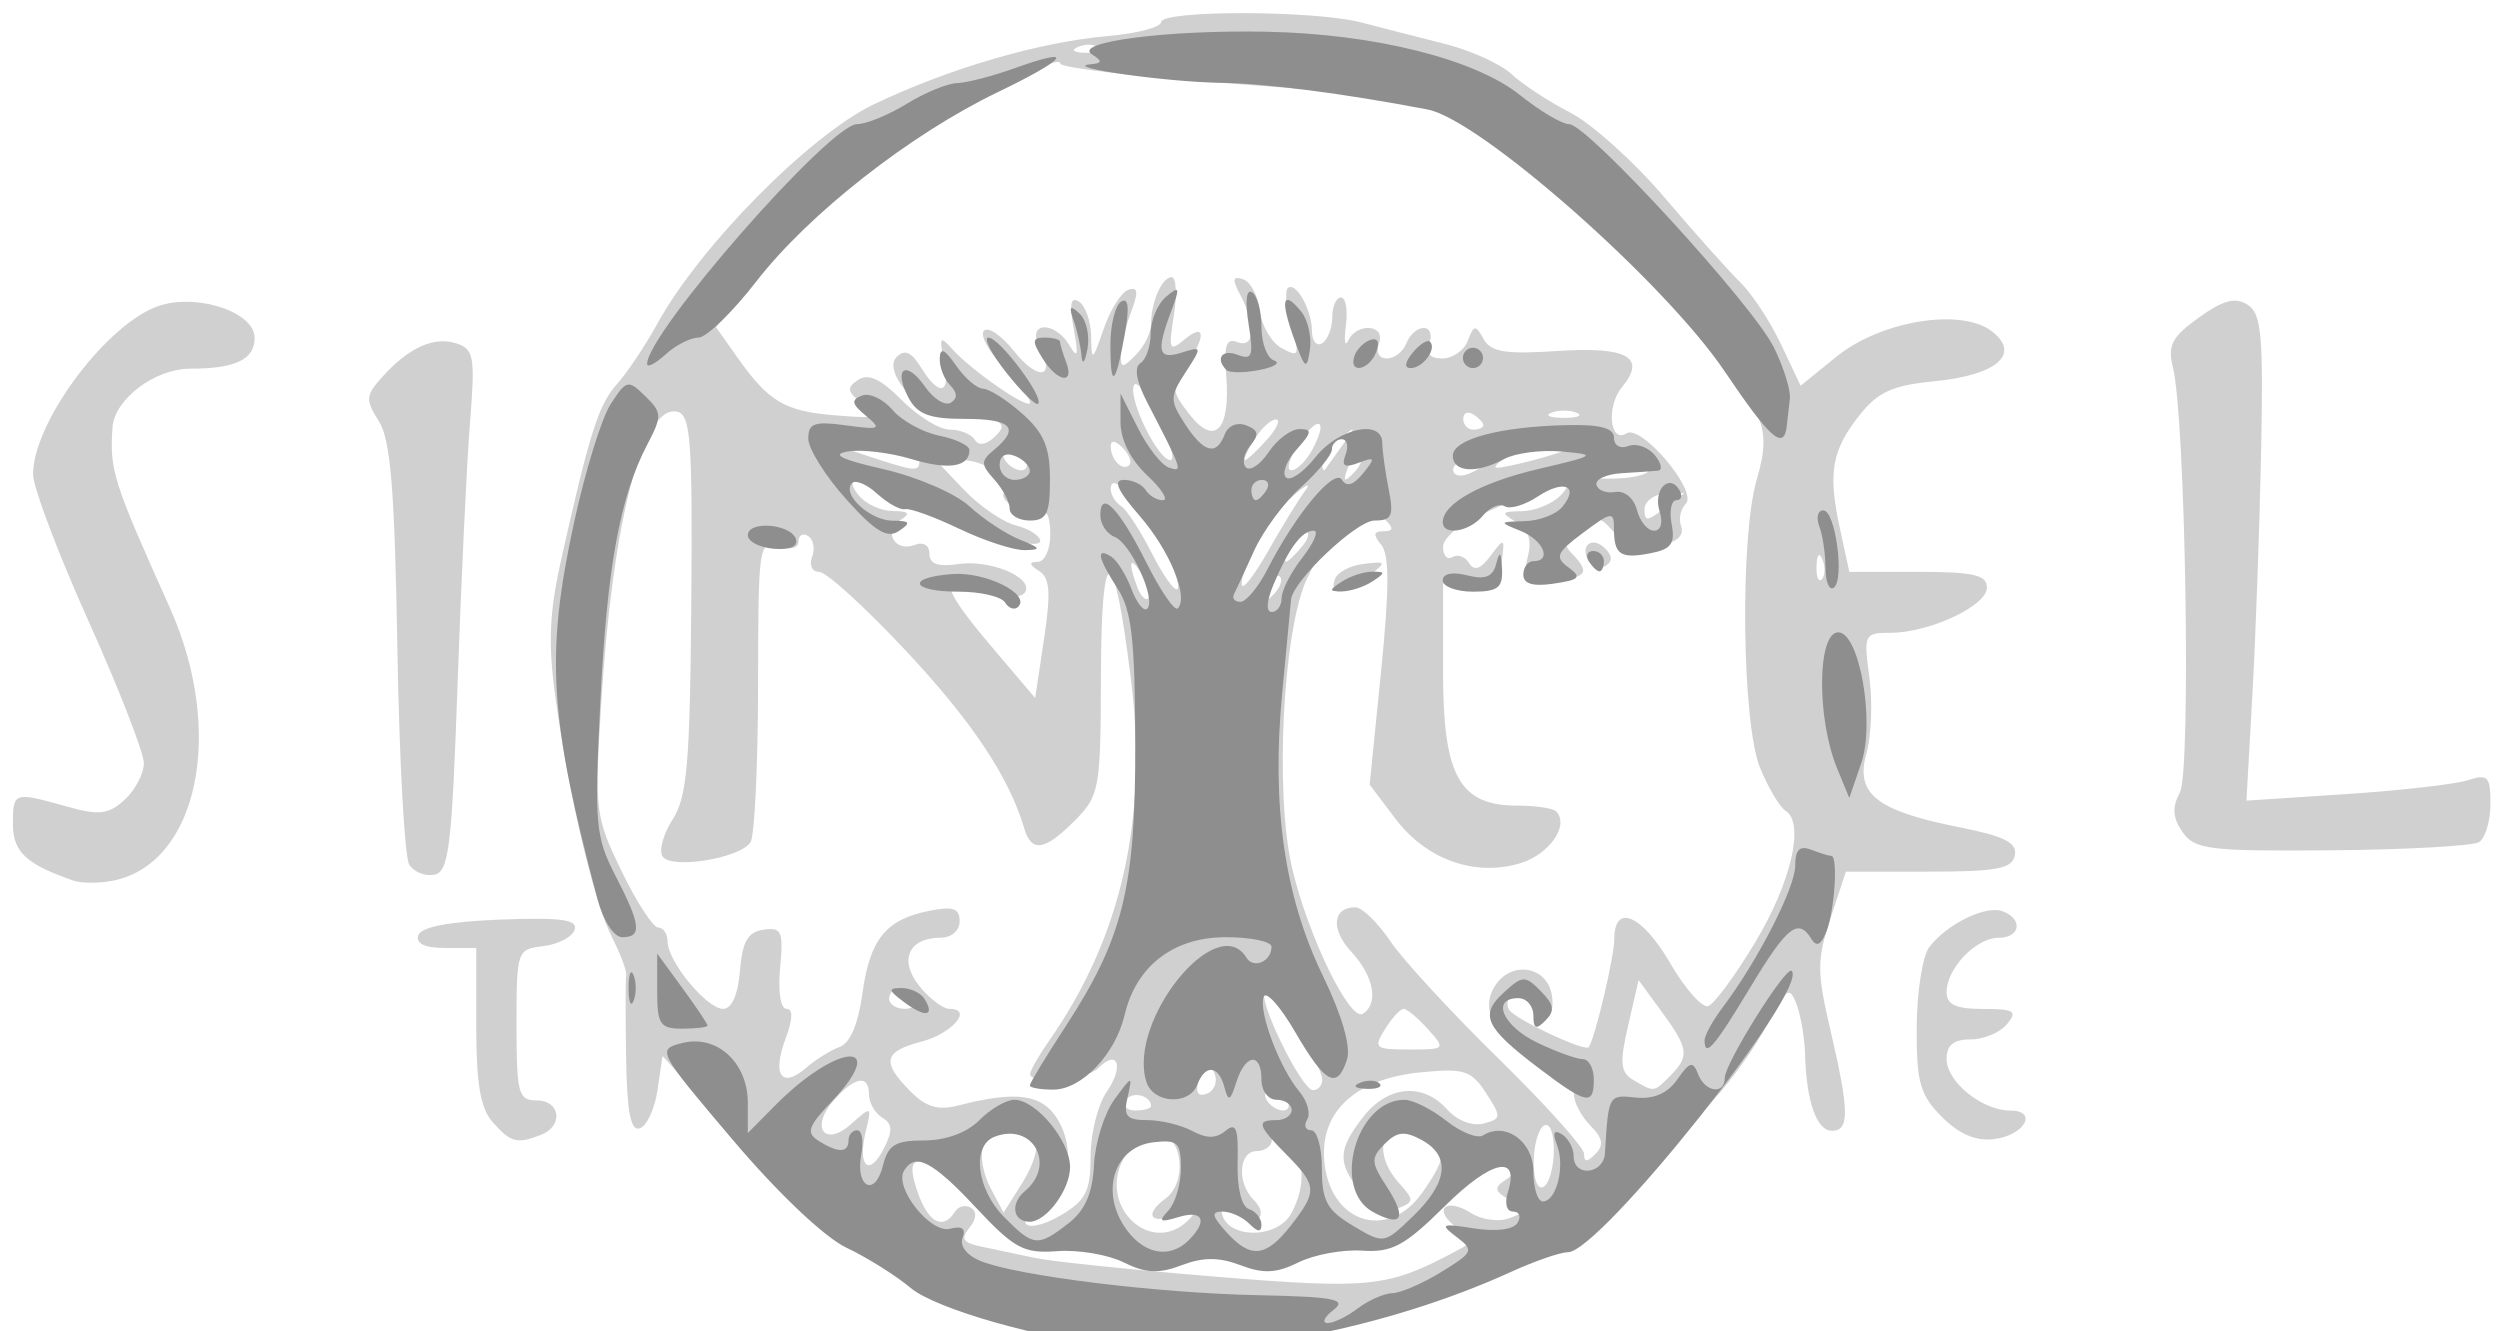
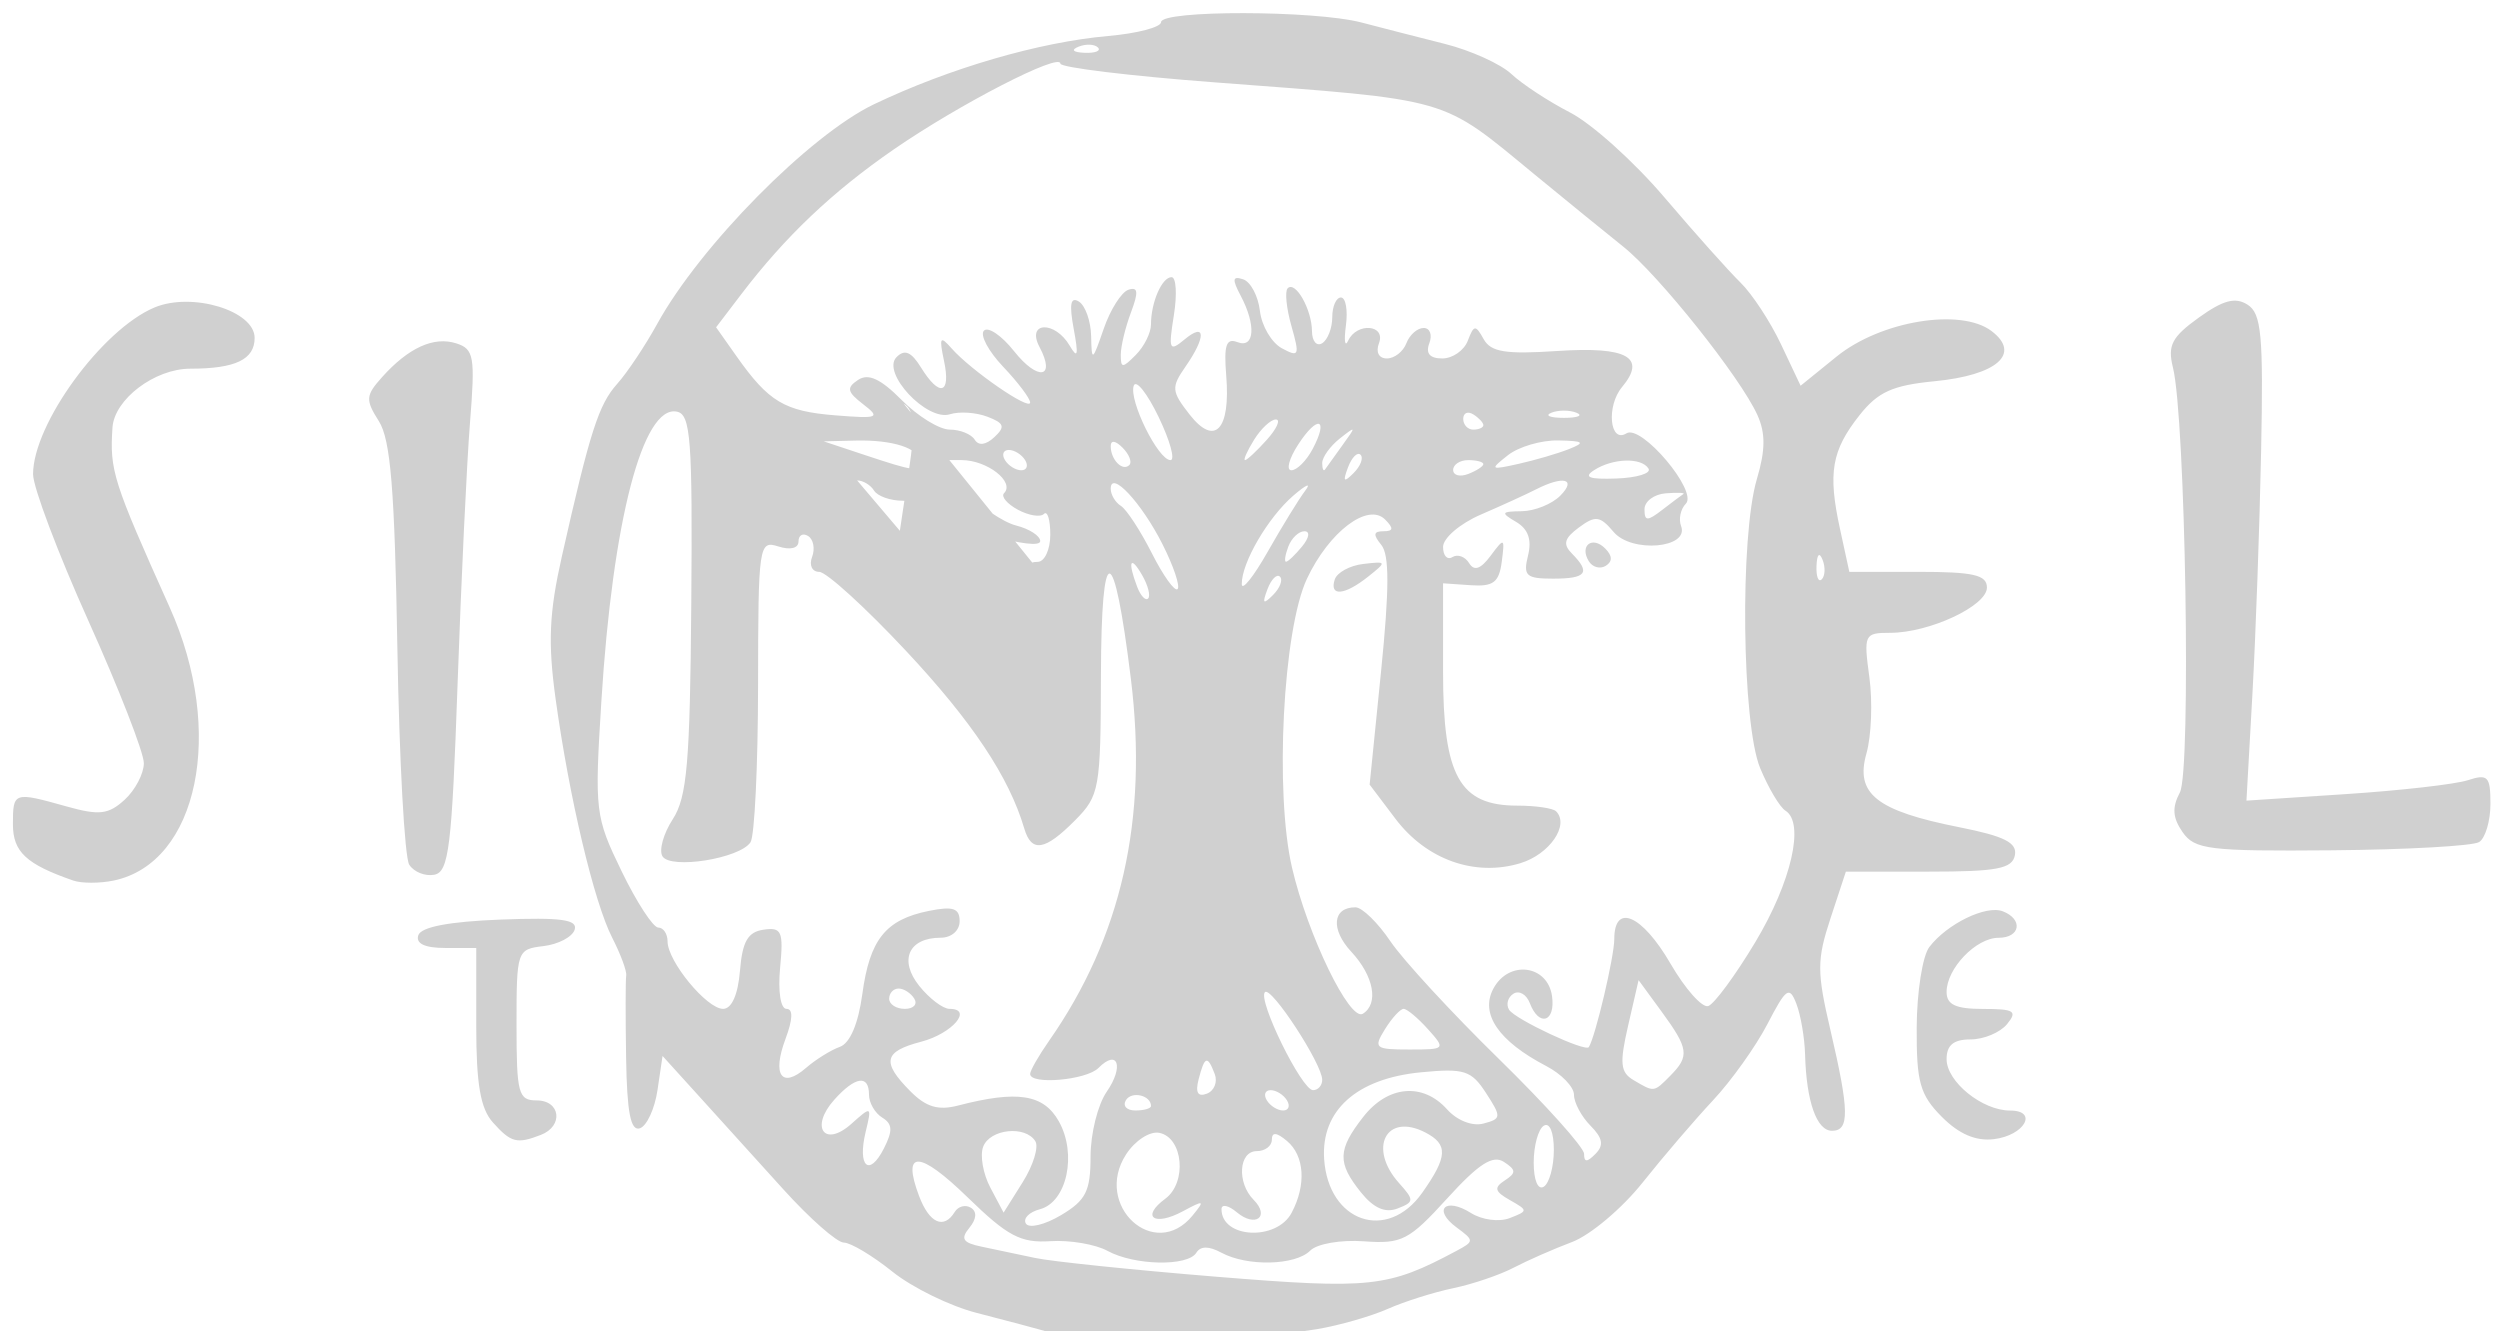
<svg xmlns="http://www.w3.org/2000/svg" height="131" viewBox="0 0 246 131" width="246">
  <g transform="matrix(.991 0 0 1 1.275 1.275)">
-     <path d="m103.5 129.99c-1.65-.476-5.156-1.408-7.79-2.071-2.635-.663-6.409-2.491-8.387-4.064s-4.149-2.859-4.823-2.859c-.674 0-3.381-2.362-6.016-5.25s-6.409-7.019-8.387-9.182l-3.597-3.932-.5 3.352c-.275 1.844-1.062 3.538-1.75 3.765-.917.303-1.282-1.54-1.368-6.92-.065-4.033-.061-7.684.01-8.114.071-.429-.555-2.102-1.39-3.716-1.806-3.493-4.269-13.793-5.621-23.503-.77-5.534-.641-8.465.617-14 2.8-12.319 3.654-14.958 5.5-17.001.994-1.1 2.778-3.749 3.965-5.887 4.262-7.679 15.129-18.59 21.538-21.626 7.473-3.539 16.394-6.116 23.25-6.714 2.888-.252 5.25-.867 5.25-1.366 0-1.196 15.258-1.17 19.884.034 1.989.518 5.722 1.467 8.296 2.11 2.574.643 5.548 1.978 6.609 2.967 1.061.989 3.686 2.694 5.832 3.789 2.147 1.095 6.356 4.849 9.354 8.342s6.395 7.263 7.549 8.378c1.154 1.115 2.97 3.857 4.037 6.094l1.939 4.066 3.575-2.87c4.379-3.516 12.325-4.811 15.388-2.509 2.968 2.231.545 4.34-5.672 4.938-4.16.4-5.617 1.054-7.44 3.34-2.771 3.475-3.152 5.663-1.945 11.164l.932 4.25h6.832c5.506 0 6.832.301 6.832 1.551 0 1.8-5.718 4.449-9.604 4.449-2.576 0-2.647.151-2.068 4.38.33 2.409.199 5.781-.292 7.494-1.138 3.967.982 5.636 9.22 7.256 4.484.882 5.763 1.522 5.52 2.759-.261 1.325-1.778 1.611-8.55 1.611h-8.233l-1.523 4.587c-1.361 4.1-1.362 5.269-.011 11 1.882 7.985 1.913 9.913.158 9.913-1.521 0-2.544-2.869-2.673-7.5-.046-1.65-.435-3.9-.865-5-.694-1.778-1.014-1.556-2.875 2-1.152 2.2-3.581 5.575-5.399 7.5s-4.97 5.574-7.005 8.108c-2.035 2.535-5.186 5.162-7 5.839s-4.424 1.813-5.799 2.526-4.075 1.62-6 2.017c-1.925.397-4.85 1.313-6.5 2.038s-4.8 1.619-7 1.989c-6.59 1.108-22.785 1.405-26 .477zm39.833-8.181c1.776-.941 1.776-1.012.002-2.31-2.394-1.751-1.117-3.008 1.436-1.414 1.094.683 2.799.906 3.847.502 1.837-.707 1.837-.751.013-1.775-1.512-.848-1.607-1.219-.5-1.933 1.148-.74 1.133-1.036-.093-1.824-1.099-.706-2.499.187-5.619 3.586-3.799 4.138-4.51 4.501-8.275 4.229-2.287-.165-4.658.241-5.331.914-1.47 1.47-6.249 1.583-8.817.209-1.252-.67-2.079-.67-2.493 0-.848 1.372-6.152 1.264-8.817-.18-1.201-.651-3.759-1.081-5.684-.956-2.943.191-4.248-.494-8.199-4.303-4.823-4.65-6.566-4.701-4.832-.142 1.02 2.683 2.459 3.32 3.542 1.568.345-.559 1.069-.744 1.608-.411.62.383.562 1.108-.157 1.975-.899 1.083-.647 1.47 1.201 1.85 1.286.264 3.688.767 5.338 1.116s9.75 1.18 18 1.846c15.357 1.239 17.017 1.062 23.833-2.548zm-36.333-9.305c0-2.234.721-5.091 1.602-6.349 1.736-2.479 1.11-4.27-.819-2.341-1.199 1.199-6.783 1.683-6.783.588 0-.328.842-1.79 1.872-3.25 7.2-10.21 9.848-21.811 8.132-35.621-1.702-13.698-2.939-13.835-2.974-.329-.029 11.188-.143 11.817-2.576 14.25-2.991 2.991-4.322 3.201-5.038.795-1.508-5.066-5.185-10.536-11.764-17.5-4.027-4.263-7.894-7.75-8.594-7.75-.708 0-1.023-.651-.709-1.468.31-.807.133-1.734-.393-2.059s-.956-.084-.956.535c0 .671-.808.87-2 .492-1.936-.614-2.001-.176-2.015 13.683-.008 7.875-.346 14.815-.75 15.423-1.066 1.604-7.934 2.689-8.743 1.381-.365-.591.096-2.235 1.025-3.652 1.417-2.163 1.713-5.573 1.836-21.183.129-16.232-.054-18.645-1.433-18.919-3.377-.671-6.373 10.712-7.493 28.472-.684 10.857-.622 11.377 2.007 16.75 1.492 3.05 3.13 5.545 3.639 5.545s.926.614.926 1.365c0 1.951 3.891 6.635 5.512 6.635.858 0 1.483-1.397 1.677-3.75.238-2.88.782-3.817 2.341-4.041 1.805-.258 1.988.158 1.645 3.75-.222 2.328.046 4.041.633 4.041.668 0 .634 1.017-.1 2.962-1.346 3.565-.376 4.922 2.036 2.851.966-.83 2.477-1.762 3.358-2.072 1.013-.357 1.836-2.272 2.239-5.213.735-5.361 2.308-7.307 6.601-8.166 2.407-.481 3.058-.266 3.058 1.013 0 .923-.811 1.625-1.878 1.625-3.191 0-4.181 2.213-2.125 4.75 1.003 1.238 2.351 2.25 2.997 2.25 2.384 0 .266 2.435-2.812 3.233-3.725.965-3.955 1.995-1.084 4.865 1.565 1.565 2.772 1.924 4.75 1.415 5.896-1.518 8.489-1.115 10.003 1.556 1.828 3.226.799 7.948-1.885 8.65-1.069.279-1.692.914-1.386 1.41.307.496 1.877.123 3.489-.829 2.476-1.463 2.931-2.362 2.931-5.793zm10.128 5.829c1.249-1.514 1.163-1.552-.963-.419-2.852 1.52-4.205.564-1.746-1.234 2.187-1.599 1.774-6.032-.605-6.485-.936-.178-2.398.764-3.284 2.117-3.288 5.019 2.824 10.596 6.599 6.02zm9.837-.271c1.47-2.748 1.282-5.616-.465-7.066-1.036-.86-1.5-.898-1.5-.122 0 .617-.675 1.122-1.5 1.122-1.786 0-1.992 3.108-.317 4.783 1.668 1.668.189 2.771-1.659 1.237-.838-.696-1.524-.835-1.524-.309 0 2.882 5.464 3.16 6.965.355zm12.967-1.97c2.525-3.546 2.59-4.757.318-5.925-3.894-2.003-5.744 1.522-2.614 4.98 1.519 1.678 1.508 1.857-.156 2.495-1.222.469-2.378-.037-3.636-1.59-2.36-2.914-2.321-4.181.228-7.421 2.437-3.099 5.917-3.409 8.329-.743.996 1.1 2.506 1.684 3.609 1.395 1.79-.468 1.804-.638.257-3.001-1.465-2.236-2.161-2.455-6.487-2.039-6.369.612-9.91 3.764-9.589 8.535.418 6.206 6.264 8.195 9.74 3.313zm-38.413-5.064c-.981-1.587-4.509-1.222-5.184.536-.331.862-.009 2.674.714 4.026l1.315 2.458 1.896-2.994c1.043-1.647 1.609-3.458 1.258-4.026zm51.481.851c0-1.745-.418-2.741-1-2.382-.55.34-1 1.968-1 3.618 0 1.745.418 2.741 1 2.382.55-.34 1-1.968 1-3.618zm-66.686-3.182c-.723-.44-1.314-1.452-1.314-2.25 0-2.006-1.362-1.813-3.443.487-2.45 2.707-.993 4.755 1.692 2.378 2.014-1.783 2.039-1.769 1.419.786-.831 3.424.343 4.491 1.807 1.643.901-1.753.866-2.419-.161-3.044zm70.322.793c-.9-.9-1.636-2.267-1.636-3.039s-1.239-2.043-2.752-2.826c-4.735-2.449-6.587-5.126-5.26-7.606 1.524-2.848 5.392-2.366 5.832.728.362 2.551-1.292 3.066-2.205.687-.33-.86-1.06-1.279-1.623-.931s-.76 1.058-.439 1.579c.575.931 7.597 4.192 7.921 3.679.658-1.042 2.527-8.903 2.527-10.629 0-3.589 2.762-2.397 5.578 2.409 1.464 2.499 3.152 4.38 3.751 4.181.598-.199 2.703-3.031 4.676-6.293 3.584-5.924 4.928-11.736 2.991-12.933-.564-.349-1.694-2.233-2.511-4.188-1.818-4.351-2.029-22.762-.326-28.446.854-2.849.868-4.509.053-6.296-1.687-3.702-9.771-13.758-13.318-16.567-1.736-1.375-5.689-4.564-8.784-7.086-9.464-7.713-8.011-7.298-31.86-9.089-8.387-.63-15.25-1.458-15.25-1.839 0-1.124-10.011 3.981-16.505 8.417-6.133 4.19-10.81 8.591-15.208 14.313l-2.472 3.216 2.046 2.873c3.175 4.459 4.758 5.395 9.796 5.792 4.278.337 4.514.244 2.76-1.095-1.596-1.218-1.68-1.619-.501-2.394 1.016-.668 2.238-.108 4.327 1.981 1.601 1.601 3.75 2.911 4.775 2.911s2.139.446 2.476.99c.385.623 1.108.531 1.952-.25 1.107-1.024.985-1.374-.698-2.011-1.121-.424-2.79-.533-3.71-.241-2.29.727-6.838-4.088-5.307-5.619.806-.806 1.462-.532 2.427 1.013 1.846 2.957 2.991 2.641 2.292-.632-.502-2.351-.394-2.532.742-1.25 1.922 2.168 7.807 6.19 7.807 5.335 0-.399-1.205-1.983-2.677-3.519s-2.332-3.136-1.91-3.555c.422-.418 1.765.489 2.985 2.015 2.378 2.976 4.187 2.685 2.532-.407-1.338-2.501 1.531-2.614 3.003-.119.789 1.337.882.945.394-1.655-.459-2.448-.314-3.205.517-2.691.636.393 1.181 1.925 1.212 3.405.053 2.543.122 2.502 1.25-.734.656-1.884 1.76-3.61 2.451-3.836.962-.314 1.021.212.25 2.24-.554 1.458-1.008 3.329-1.008 4.157 0 1.339.167 1.34 1.5.006.825-.825 1.5-2.17 1.5-2.99 0-2.177 1.088-4.653 2.044-4.653.457 0 .559 1.688.227 3.75-.549 3.413-.454 3.627 1.063 2.378 2.1-1.73 2.156-.272.102 2.661-1.44 2.056-1.409 2.43.386 4.712 2.513 3.194 4.092 1.537 3.648-3.828-.246-2.98-.002-3.707 1.107-3.281 1.714.658 1.88-1.67.326-4.573-.866-1.618-.813-1.957.25-1.607.741.244 1.49 1.646 1.664 3.116s1.155 3.122 2.179 3.67c1.708.914 1.787.732.951-2.184-.502-1.75-.671-3.423-.375-3.719.768-.768 2.395 2.073 2.413 4.214.008.995.465 1.531 1.015 1.191s1-1.492 1-2.559.388-1.941.861-1.941.697 1.238.495 2.75-.101 2.188.222 1.5c.859-1.825 3.765-1.588 3.06.25-.338.881-.013 1.5.786 1.5.749 0 1.621-.675 1.937-1.5.317-.825 1.088-1.5 1.714-1.5.626 0 .879.675.563 1.5-.385 1.002.042 1.5 1.286 1.5 1.024 0 2.165-.787 2.536-1.75.606-1.572.766-1.587 1.57-.155.717 1.277 2.177 1.51 7.324 1.17 6.932-.458 8.886.622 6.42 3.548-1.583 1.879-1.226 5.584.438 4.556 1.481-.915 7.116 5.703 5.896 6.923-.524.524-.736 1.515-.472 2.202.836 2.18-4.905 2.677-6.696.58-1.356-1.588-1.806-1.646-3.446-.446-1.464 1.071-1.619 1.647-.69 2.576 1.878 1.878 1.435 2.463-1.87 2.463-2.693 0-2.997-.278-2.494-2.28.39-1.554.013-2.606-1.183-3.303-1.56-.909-1.498-1.026.566-1.053 1.277-.017 2.996-.705 3.821-1.53 1.652-1.652.314-1.998-2.406-.622-.955.483-3.424 1.601-5.486 2.484-2.067.885-3.75 2.313-3.75 3.181 0 .866.419 1.316.931 1.0.512-.316 1.256-.05 1.653.592.506.819 1.148.599 2.148-.734 1.353-1.804 1.409-1.773 1.096.599-.269 2.038-.838 2.465-3.079 2.312l-2.749-.188v8.75c0 10.222 1.632 13.127 7.372 13.127 1.812 0 3.545.251 3.852.558 1.353 1.353-.653 4.236-3.554 5.107-4.509 1.353-9.323-.343-12.392-4.365l-2.569-3.368 1.133-11.128c.831-8.16.837-11.484.022-12.466-.832-1.003-.779-1.338.212-1.338.996 0 1.039-.284.174-1.149-1.706-1.706-5.568 1.189-7.766 5.821-2.382 5.02-3.216 21.081-1.476 28.46 1.567 6.647 5.73 15.147 7.027 14.346 1.601-.989 1.09-3.715-1.14-6.09-2.086-2.22-1.88-4.395.414-4.382.655.004 2.212 1.507 3.461 3.341s6.086 7.034 10.75 11.556c4.664 4.522 8.48 8.733 8.48 9.359 0 .849.288.849 1.136.002.848-.848.721-1.551-.5-2.771zm-25.391-53.743c.226-.688 1.501-1.376 2.833-1.529 2.345-.271 2.36-.231.481 1.25-2.35 1.852-3.874 1.98-3.314.279zm25.224-1.8c-.95-1.538.351-2.53 1.635-1.246.718.718.735 1.278.052 1.7-.56.346-1.319.142-1.687-.454zm-43.469 53.609c0-1.056-1.919-1.499-2.49-.575-.345.559.073 1.016.931 1.016.857 0 1.559-.198 1.559-.441zm13.5-.559c-.34-.55-1.068-1-1.618-1s-.722.45-.382 1 1.068 1 1.618 1 .722-.45.382-1zm-7.17-2.583c-.721-1.878-.999-1.79-1.6.508-.344 1.314-.083 1.764.82 1.417.728-.279 1.079-1.146.78-1.925zm10.67.563c0-1.555-5.069-9.245-5.687-8.627-.751.751 3.653 9.647 4.776 9.647.501 0 .911-.459.911-1.02zm34.571-.409c1.919-1.919 1.817-2.656-.864-6.29l-2.293-3.108-1.035 4.46c-.868 3.742-.781 4.609.543 5.383 2.059 1.205 1.991 1.213 3.649-.445zm-24.071-4.571c-.995-1.1-2.082-2-2.414-2s-1.167.9-1.853 2c-1.164 1.863-.999 2 2.414 2 3.6 0 3.632-.035 1.853-2zm-51-3c-.34-.55-1.042-1-1.559-1s-.941.45-.941 1 .702 1 1.559 1 1.281-.45.941-1zm12.38-42.095c-.998-.632-1.034-.878-.13-.889.688-.008 1.25-1.215 1.25-2.682s-.284-2.382-.631-2.035c-.347.347-1.511.161-2.586-.414-1.075-.575-1.694-1.306-1.377-1.623 1.109-1.109-1.673-3.261-4.215-3.261h-2.565l2.797 2.919c1.538 1.605 3.872 3.189 5.187 3.519 1.315.33 2.39 1.02 2.39 1.533 0 1.101-8.813-1.385-10.346-2.917-.58-.58-2.062-1.054-3.295-1.054s-2.519-.45-2.859-1-1.097-1-1.681-1c-.671 0-.604.554.181 1.5.685.825 2.202 1.507 3.372 1.515 1.6.012 1.786.232.749.888-1.752 1.11-.548 3.197 1.41 2.446.87-.334 1.468.021 1.468.87 0 1.012.85 1.309 2.885 1.01 3.184-.467 7.494 1.347 6.607 2.782-.337.545-1.581.525-3.093-.05-5.684-2.161-5.714-1.012-.143 5.495l4.244 4.957.88-5.818c.694-4.586.588-6.003-.5-6.692zm10.242.42c-1.179-2.027-1.464-1.378-.499 1.136.343.894.834 1.414 1.092 1.157s-.009-1.289-.593-2.293zm13.685.149c-.308-.308-.867.247-1.243 1.233-.543 1.425-.428 1.54.56.56.683-.678.991-1.485.683-1.793zm-11.664-3.193c-2.089-4.095-5.143-7.338-5.143-5.462 0 .585.456 1.345 1.014 1.69s1.939 2.44 3.07 4.656 2.28 3.804 2.555 3.529-.399-2.261-1.497-4.414zm14.172-5.276c.633-.827.1-.605-1.184.494-2.521 2.157-5.138 6.606-5.118 8.703.007.715 1.168-.724 2.582-3.196s3.088-5.173 3.721-6zm51.369 6.809c-.319-.798-.556-.561-.604.604-.043 1.054.193 1.645.525 1.312.332-.332.368-1.195.079-1.917zm-51.683-1.312c.718-.865.815-1.5.229-1.5-.558 0-1.274.675-1.591 1.5-.317.825-.42 1.5-.229 1.5s.906-.675 1.591-1.5zm37.863-5.163c.2-.126-.588-.158-1.75-.07-1.162.088-2.113.794-2.113 1.569 0 1.186.277 1.197 1.75.07.963-.737 1.913-1.443 2.113-1.569zm-32.056-3.863c-.308-.308-.867.247-1.243 1.233-.543 1.425-.428 1.54.56.56.683-.678.991-1.485.683-1.793zm12.193.919c0-.216-.675-.393-1.5-.393s-1.5.436-1.5.969.675.71 1.5.393 1.5-.752 1.5-.969zm16.401.446c-.691-1.118-3.538-1.04-5.401.148-1.095.699-.498.921 2.21.824 2.04-.073 3.476-.511 3.191-.972zm-72.401-.732c0-1.271-2.645-2.12-6.332-2.03l-3.168.077 4 1.318c5.074 1.672 5.5 1.721 5.5.635zm10.5-.107c-.34-.55-1.068-1-1.618-1s-.722.45-.382 1 1.068 1 1.618 1 .722-.45.382-1zm9.683-1.217c-.718-.718-1.183-.777-1.183-.15 0 1.335 1.183 2.517 1.85 1.85.284-.284-.016-1.049-.667-1.7zm18.863.131c1.635-3.054.506-3.405-1.433-.446-.912 1.392-1.214 2.531-.671 2.531.543 0 1.49-.939 2.104-2.086zm2.987-.414c1.357-1.85 1.336-1.897-.283-.628-.963.755-1.75 1.842-1.75 2.417s.127.857.283.628c.156-.229.943-1.317 1.75-2.417zm22.467.415c1.663-.655 1.484-.799-1.059-.851-1.682-.035-3.932.619-5 1.452-1.829 1.428-1.768 1.477 1.059.851 1.65-.365 3.9-1.019 5-1.452zm-40.747-3.165c-1.136-2.337-2.247-3.718-2.47-3.068-.497 1.451 2.431 7.318 3.652 7.318.486 0-.046-1.913-1.182-4.25zm10.747 2.25c.995-1.1 1.399-2 .896-2-.503 0-1.476.9-2.163 2s-1.09 2-.896 2 1.168-.9 2.163-2zm21.5-1.441c0-.243-.45-.719-1-1.059s-1-.141-1 .441.45 1.059 1 1.059 1-.198 1-.441zm9.25-1.221c-.688-.277-1.812-.277-2.5 0s-.125.504 1.25.504 1.938-.227 1.25-.504zm-47.521-35.942c-.332-.332-1.195-.368-1.917-.079-.798.319-.561.556.604.604 1.054.043 1.645-.193 1.312-.525zm-60.074 105.78c-1.237-1.367-1.655-3.765-1.655-9.5v-7.671h-3.083c-2.021 0-2.941-.431-2.67-1.25.272-.821 3.077-1.351 8.181-1.544 6.004-.227 7.671-0 7.343 1-.234.712-1.628 1.436-3.098 1.61-2.629.311-2.673.438-2.673 7.75 0 6.767.179 7.434 2 7.434 2.373 0 2.684 2.523.418 3.393-2.387.916-2.962.768-4.763-1.222zm143.86-.561c-2.168-2.168-2.515-3.397-2.487-8.815.018-3.462.58-7.01 1.25-7.882 1.752-2.282 5.638-4.158 7.296-3.522 2.047.786 1.751 2.608-.423 2.608-2.23 0-5.155 3.023-5.155 5.329 0 1.254.904 1.671 3.622 1.671 3.107 0 3.445.214 2.378 1.5-.685.825-2.315 1.5-3.622 1.5-1.688 0-2.378.564-2.378 1.943 0 2.217 3.541 5.057 6.306 5.057 2.831 0 1.424 2.454-1.614 2.815-1.793.213-3.471-.503-5.173-2.205zm-185.52-23.241c-4.681-1.607-6-2.824-6-5.538 0-3.196.066-3.218 5.341-1.753 3.228.896 4.146.791 5.75-.661 1.05-.95 1.909-2.572 1.909-3.604s-2.475-7.328-5.5-13.991-5.5-13.16-5.5-14.438c0-4.93 6.85-14.251 12.059-16.409 3.733-1.546 9.941.324 9.941 2.995 0 2.125-1.908 3.029-6.393 3.029-3.522 0-7.535 3.008-7.722 5.789-.285 4.237.045 5.266 5.686 17.711 5.524 12.187 2.84 25.132-5.571 26.868-1.375.284-3.175.284-4 .001zm33.351-1.563c-.46-.718-.989-10.305-1.177-21.305-.266-15.589-.671-20.515-1.836-22.335-1.351-2.11-1.32-2.527.323-4.343 2.616-2.89 5.131-4.024 7.359-3.317 1.763.56 1.89 1.287 1.365 7.805-.319 3.954-.873 15.508-1.232 25.677-.568 16.097-.867 18.529-2.309 18.805-.911.174-2.033-.27-2.492-.988zm176.08-3.21c-.99-1.414-1.058-2.419-.264-3.903 1.129-2.11.556-36.845-.69-41.809-.547-2.177-.115-3.003 2.566-4.912 2.421-1.724 3.625-2.041 4.841-1.274 1.383.873 1.579 2.968 1.348 14.412-.149 7.365-.537 18.116-.863 23.891l-.593 10.5 9.863-.641c5.425-.353 10.876-.968 12.113-1.367 2.001-.645 2.25-.387 2.25 2.332 0 1.682-.507 3.371-1.126 3.754-.619.383-7.198.747-14.619.809-12.207.102-13.62-.068-14.826-1.792z" fill="#d0d0d0" />
-     <path d="m109.967 131.325c-7.903-.849-18.331-3.786-20.836-5.87-1.465-1.219-4.33-2.998-6.366-3.954-2.187-1.027-6.811-5.373-11.295-10.617-7.486-8.752-7.557-8.888-5.008-9.527 3.427-.86 6.505 1.922 6.505 5.879v2.981l2.729-2.729c6.21-6.21 11.473-6.495 5.538-.301-2.291 2.391-2.493 3.003-1.25 3.789 1.933 1.222 2.982 1.211 2.982-.032 0-.55.388-1 .861-1s.656 1.072.406 2.383c-.617 3.227 1.357 4.249 2.145 1.11.517-2.06 1.23-2.493 4.107-2.493 2.148 0 4.247-.766 5.481-2 1.1-1.1 2.658-2 3.461-2 2.157 0 5.539 4.041 5.539 6.617 0 2.228-2.352 5.383-4.012 5.383-1.671 0-1.953-1.784-.477-3.009 3.148-2.612.786-6.81-3.011-5.353-2.301.883-1.783 5.169.955 7.907 2.912 2.912 3.34 2.953 6.381.614 1.66-1.277 2.394-2.942 2.539-5.758.112-2.179 1.025-5.073 2.029-6.431 1.776-2.403 1.811-2.409 1.304-.22-.432 1.867-.1 2.25 1.952 2.25 1.36 0 3.371.481 4.47 1.069 1.424.762 2.374.757 3.307-.016 1.045-.867 1.286-.242 1.198 3.101-.066 2.524.382 4.351 1.128 4.6.681.227 1.238.915 1.238 1.529 0 .776-.366.75-1.2-.083-.66-.66-1.855-1.2-2.655-1.2-1.155 0-1.082.412.355 2 2.418 2.671 3.945 2.521 6.427-.635 2.64-3.356 2.605-3.924-.427-6.956-2.901-2.901-3.05-3.409-1-3.409.825 0 1.5-.45 1.5-1s-.675-1-1.5-1c-.833 0-1.5-.889-1.5-2 0-2.699-1.594-2.539-2.489.25-.612 1.905-.794 1.982-1.19.5-.573-2.146-1.907-2.27-2.682-.25-.797 2.078-4.381 1.885-5.066-.273-1.897-5.977 7.019-16.933 9.938-12.211.706 1.142 2.49.372 2.49-1.075 0-.518-2.045-.941-4.545-.941-5.189 0-8.9 2.832-10.045 7.664-.916 3.865-4.267 7.336-7.084 7.336-1.279 0-2.326-.186-2.326-.413 0-.227 1.571-2.797 3.49-5.712 5.787-8.788 7.014-13.701 6.98-27.965-.024-10.187-.358-13.091-1.75-15.215-1.965-2.999-2.196-4.108-.658-3.157.584.361 1.496 1.8 2.028 3.198s1.239 2.269 1.573 1.935c.911-.911-1.639-6.447-3.254-7.067-.775-.297-1.408-1.256-1.408-2.131 0-2.586 1.861-.68 4.586 4.698 1.401 2.766 2.797 4.78 3.101 4.476 1.115-1.115-.798-5.702-3.805-9.128-2.2-2.506-2.645-3.518-1.545-3.518.85 0 1.823.45 2.163 1s1.107 1 1.705 1-.104-1.103-1.559-2.452c-1.648-1.527-2.645-3.508-2.644-5.25l.002-2.798 1.748 3.44c.962 1.892 2.345 3.629 3.075 3.859 1.393.439 1.364.354-2.2-6.48-1.06-2.032-1.292-3.408-.643-3.809.558-.345 1.015-1.671 1.015-2.946s.689-2.891 1.532-3.59c1.345-1.117 1.406-.941.5 1.443-1.507 3.963-1.29 4.8 1.053 4.057 2.028-.644 2.038-.591.385 1.933-1.579 2.41-1.583 2.772-.062 5.094 1.863 2.844 3.122 3.168 3.947 1.017.329-.857 1.23-1.23 2.132-.883 1.221.469 1.308.908.395 2.007-.642.774-.83 1.734-.416 2.133s1.433-.287 2.264-1.524c.832-1.238 2.203-2.25 3.046-2.25 1.284 0 1.238.327-.283 2.006-.999 1.103-1.478 2.341-1.065 2.75s1.739-.494 2.948-2.006c2.289-2.864 6.623-3.764 6.623-1.375 0 .756.281 2.781.625 4.5.535 2.675.334 3.125-1.396 3.125-1.797 0-8.13 5.946-8.291 7.785-.035.393-.431 4.54-.881 9.215-1.066 11.071.225 19.983 4.021 27.756 1.911 3.913 2.818 7.003 2.422 8.25-.967 3.047-2.16 2.428-5.15-2.674-1.505-2.568-2.919-4.12-3.142-3.449-.499 1.497 1.61 7.013 3.557 9.305.788.928 1.138 2.165.776 2.75-.361.585-.18 1.063.402 1.063s1.059 1.703 1.059 3.784c0 3.167.503 4.081 3.084 5.606 3.083 1.821 3.085 1.821 6-.971 3.446-3.301 3.725-5.916.799-7.482-1.676-.897-2.437-.813-3.654.405-1.383 1.383-1.364 1.803.197 4.184 2.05 3.129 1.551 4.066-1.34 2.519-4.168-2.231-1.688-11.046 3.108-11.046.845 0 2.718.929 4.162 2.065 1.444 1.136 3.084 1.782 3.644 1.435 2.232-1.38 5.001.595 5.001 3.567 0 1.613.42 2.933.933 2.933 1.35 0 2.229-3.416 1.42-5.523-.477-1.242-.328-1.579.477-1.082.643.398 1.17 1.371 1.17 2.164 0 2.077 2.979 1.781 3.106-.309.35-5.765.345-5.755 3.069-5.474 1.789.185 3.155-.41 4.126-1.795 1.218-1.739 1.546-1.823 2.044-.526.691 1.802 2.656 2.085 2.656.383 0-1.409 6.098-11.073 6.643-10.528 1.775 1.775-19.025 27.69-22.225 27.69-.751 0-3.29.87-5.642 1.933-12.347 5.58-28.059 8.598-38.777 7.447zm23.559-3.848c1.068-.807 2.616-1.484 3.441-1.504s3.014-.959 4.865-2.087c3.186-1.942 3.266-2.126 1.5-3.451-1.684-1.263-1.514-1.344 1.758-.834 2.171.338 3.898.12 4.309-.546.377-.611.179-1.11-.44-1.11-.655 0-.872-.802-.518-1.916 1.202-3.786-1.635-3.163-6.261 1.374-3.993 3.917-5.247 4.586-8.213 4.387-1.925-.129-4.769.389-6.321 1.153-2.182 1.073-3.484 1.137-5.75.282-2.14-.808-3.719-.808-5.859 0-2.266.855-3.568.792-5.75-.282-1.551-.763-4.515-1.26-6.587-1.105-3.338.251-4.259-.238-8.1-4.305-4.339-4.594-5.993-5.434-7.117-3.616-1.024 1.658 2.627 6.224 4.571 5.715 1.185-.31 1.591-.015 1.238.903-.308.804.441 1.744 1.825 2.289 3.715 1.464 17.51 3.143 27.505 3.348 7.602.156 8.876.402 7.5 1.449-.912.693-1.181 1.275-.599 1.292s1.932-.629 3-1.436zm-16.759-6.732c1.905-1.905 1.398-2.995-1.05-2.255-1.836.555-2.02.438-1-.633.688-.722 1.25-2.602 1.25-4.179 0-2.533-.318-2.83-2.732-2.55-3.778.438-5.265 4.646-2.911 8.239 1.806 2.757 4.49 3.33 6.443 1.377zm9.2-63.165c0-.751.933-2.551 2.073-4 1.14-1.449 1.645-2.635 1.122-2.635-1.181 0-2.454 1.681-3.978 5.25-.709 1.66-.786 2.75-.195 2.75.538 0 .979-.614.979-1.365zm-1.377-2.885c2.774-5.386 6.628-9.962 7.374-8.755.454.735 1.149.524 2.091-.635 1.259-1.547 1.21-1.659-.45-1.036-1.403.526-1.718.326-1.281-.813.319-.831.144-1.511-.389-1.511-.533 0-.969.447-.969.992s-1.375 2.217-3.055 3.714c-1.68 1.497-3.781 4.313-4.668 6.258-.887 1.945-1.789 3.873-2.004 4.286-.215.412.074.75.642.75.568 0 1.787-1.462 2.707-3.25zm-.123-7.75c.34-.55.141-1-.441-1s-1.059.45-1.059 1 .198 1 .441 1 .719-.45 1.059-1zm27 56.859c-5.295-3.977-5.87-5.214-3.444-7.409 1.877-1.699 2.115-1.708 3.683-.14 1.309 1.309 1.412 1.94.469 2.883-.943.943-1.207.835-1.207-.493 0-.935-.675-1.7-1.5-1.7-2.741 0-1.55 2.748 1.901 4.386 1.871.888 3.896 1.614 4.5 1.614s1.099.9 1.099 2c0 2.608-.702 2.463-5.5-1.141zm-17.688 1.458c.722-.289 1.584-.253 1.917.079.332.332-.258.569-1.312.525-1.165-.048-1.402-.285-.604-.604zm34.188-4.182c0-.476.815-1.938 1.812-3.25 3.484-4.586 7.188-11.759 7.188-13.92 0-1.576.438-2.011 1.582-1.572.87.334 1.77.607 2 .607.683 0 .339 5.344-.48 7.434-.521 1.329-.986 1.564-1.489.75-1.318-2.133-2.419-1.265-6.114 4.816-3.542 5.831-4.5 6.924-4.5 5.135zm-104-4.829v-3.694l2.5 3.389c1.375 1.864 2.5 3.526 2.5 3.694 0 .168-1.125.306-2.5.306-2.216 0-2.5-.42-2.5-3.694zm24.557 1.113c-1.622-1.186-1.672-1.418-.307-1.418.898 0 1.929.48 2.291 1.067 1.06 1.715.111 1.883-1.984.352zm-27.399-1.418c0-1.375.227-1.938.504-1.25.277.688.277 1.812 0 2.5s-.504.125-.504-1.25zm-3.085-8.75c-4.786-17.817-5.178-23.998-2.343-36.982 1.109-5.077 2.754-10.359 3.657-11.736 1.562-2.383 1.728-2.42 3.433-.768 1.662 1.611 1.677 1.953.208 4.736-2.737 5.184-4.016 12.143-4.678 25.447-.593 11.928-.482 13.187 1.505 16.998 2.527 4.848 2.663 6.055.686 6.055-.841 0-1.887-1.589-2.467-3.75zm123.08-12.884c-2.041-4.927-1.964-13.366.121-13.366 2.104 0 3.672 8.857 2.28 12.877l-1.185 3.424zm-82.61-16.299c-.363-.587-2.433-1.067-4.6-1.067-4.779 0-5.274-1.405-.611-1.736 3.297-.234 7.765 1.974 6.518 3.221-.357.357-.945.168-1.307-.418zm33.459-2.067c.825-.533 2.175-.969 3-.969 1.333 0 1.333.108 0 .969-.825.533-2.175.969-3 .969-1.333 0-1.333-.108 0-.969zm10-.108c0-.674.951-.87 2.427-.499 1.797.451 2.545.155 2.884-1.142.344-1.318.486-1.195.573.499.096 1.859-.405 2.25-2.884 2.25-1.65 0-3-.499-3-1.108zm8-.565c0-.73.45-1.327 1-1.327 1.875 0 1.007-2.062-1.25-2.969-2.199-.884-2.19-.906.378-.968 1.445-.035 3.129-.667 3.741-1.405 1.725-2.079.169-2.729-2.439-1.02-1.288.844-2.76 1.275-3.272.959s-1.487.095-2.166.914c-1.329 1.602-3.991 2.031-3.991.644 0-1.819 3.77-3.893 9.5-5.227 5.745-1.338 5.843-1.411 2.292-1.72-2.039-.178-4.597.153-5.684.735-2.743 1.468-5.108 1.321-5.108-.317 0-1.623 4.619-2.861 11.25-3.015 3.387-.079 4.75.279 4.75 1.247 0 .764.623 1.118 1.427.809.785-.301 1.965.101 2.622.893.658.792.803 1.482.323 1.532-.48.051-2.105.163-3.611.25-1.506.087-2.631.601-2.5 1.142.131.541.968.86 1.861.709.937-.159 1.848.588 2.156 1.766.294 1.123 1.056 2.041 1.695 2.041.689 0 .914-.779.553-1.916-.657-2.07.932-3.77 1.963-2.1.345.559.214 1.016-.292 1.016s-.717 1.065-.468 2.366c.365 1.909-.043 2.461-2.115 2.857-2.978.569-3.615.144-3.615-2.42 0-1.732-.215-1.704-3.051.393-2.668 1.973-2.853 2.401-1.47 3.412 1.344.983 1.127 1.223-1.449 1.601-2.074.304-3.03.026-3.03-.882zm30-.686c0-1.363-.273-3.189-.607-4.059-.334-.87-.158-1.582.391-1.582 1.22 0 2.149 6.923 1.023 7.62-.443.274-.806-.616-.806-1.979zm-23.5-.641c-.34-.55-.141-1 .441-1s1.059.45 1.059 1-.198 1-.441 1-.719-.45-1.059-1zm-83.5-2.551c0-1.467 4.272-1.132 4.775.375.24.72-.599 1.085-2.193.953-1.42-.118-2.582-.715-2.582-1.329zm21-.631c-2.475-1.176-4.894-2.047-5.375-1.936-.481.111-1.722-.564-2.756-1.5s-2.167-1.416-2.517-1.066c-1.073 1.073 1.765 3.684 4.021 3.7 1.753.013 1.863.191.628 1.014-1.157.771-2.357.052-5.25-3.144-2.062-2.279-3.75-4.957-3.75-5.951 0-1.513.612-1.726 3.75-1.301 3.396.46 3.582.37 1.971-.945-1.416-1.156-1.497-1.56-.397-1.983.76-.292 2.13.343 3.043 1.409.914 1.067 3.005 2.209 4.647 2.537 1.642.328 2.986.964 2.986 1.413 0 1.675-2.072 1.993-5.773.884-2.098-.629-4.92-.965-6.271-.749-1.754.282-.741.783 3.544 1.754 3.3.748 7.125 2.388 8.5 3.645s3.625 2.732 5 3.279c2.11.839 2.188 1.0.5 1.035-1.1.023-4.025-.921-6.5-2.097zm5-1.989c0-.644-.686-1.93-1.525-2.857-1.367-1.51-1.367-1.817 0-2.951 2.578-2.139 1.72-3.021-2.94-3.021-3.502 0-4.705-.45-5.581-2.086-1.555-2.906-.246-3.776 1.637-1.087.85 1.214 2.004 1.923 2.564 1.577.682-.421.659-.989-.068-1.717-.598-.598-1.063-1.785-1.035-2.637.038-1.126.482-.935 1.622.7.863 1.238 2.077 2.264 2.697 2.282s2.365 1.121 3.878 2.452c2.148 1.891 2.75 3.306 2.75 6.468 0 3.381-.329 4.048-2 4.048-1.1 0-2-.527-2-1.171zm2-3.722c0-.491-.675-1.152-1.5-1.469-.914-.351-1.5-.002-1.5.893 0 .808.675 1.469 1.5 1.469s1.5-.402 1.5-.893zm69-9.776c-5.957-8.766-24.304-24.797-29.5-25.777-8.489-1.602-16.049-2.566-20.615-2.628-5.331-.073-15.775-1.545-12.885-1.816 1.213-.114 1.244-.303.161-.989-1.905-1.207 7.533-2.416 17.339-2.22 10.732.214 20.707 2.688 25.185 6.246 1.975 1.569 4.166 2.853 4.87 2.853 1.811 0 18.262 17.791 20.343 22 .952 1.925 1.658 4.175 1.569 5s-.23 2.062-.314 2.75c-.291 2.387-1.677 1.166-6.152-5.419zm-71.33.122c-1.516-1.899-2.317-3.454-1.781-3.454 1.09 0 5.553 5.891 4.933 6.511-.218.218-1.636-1.158-3.152-3.058zm3.562-1.454c-1.042-1.668-.999-2 .259-2 .83 0 1.508.188 1.508.418 0 .23.273 1.13.607 2 .869 2.265-.893 1.955-2.375-.418zm6.768-1.274c0-1.984.479-3.904 1.064-4.265.724-.448.842.571.367 3.191-.924 5.107-1.431 5.487-1.431 1.074zm11.524 2.465c-1.146-1.146-.428-2.091 1.135-1.491 1.418.544 1.571.103 1.059-3.054-.357-2.202-.22-3.456.342-3.109.517.32.941 1.867.941 3.439s.562 3.046 1.25 3.276c.688.23.023.653-1.476.94s-2.962.287-3.25-.001zm-57.524-.601c0-3.057 18.141-23.587 20.847-23.593.909-.002 3.126-.902 4.927-2 1.801-1.098 4.051-2.016 5-2.04.949-.024 3.509-.679 5.688-1.455 6.196-2.207 5.332-.982-1.663 2.356-8.699 4.152-18.774 11.981-23.956 18.616-2.374 3.04-4.962 5.527-5.751 5.527s-2.257.745-3.263 1.655c-1.006.91-1.829 1.331-1.829.934zm43.136-.757c-.075-.918-.427-2.493-.783-3.5-.5-1.414-.366-1.573.585-.697.678.624 1.03 2.199.783 3.5-.247 1.301-.51 1.615-.585.697zm21.091-1.744c-1.388-3.83-1.115-4.862.707-2.667.671.808 1.064 2.506.875 3.774-.306 2.047-.483 1.924-1.581-1.107zm6.002 1.725c.218-.653.931-1.366 1.584-1.584.731-.244.954.214.581 1.188-.698 1.818-2.764 2.196-2.164.396zm5.791-.337c.696-.838 1.471-1.318 1.723-1.067.693.694-.716 2.591-1.924 2.591-.663 0-.587-.574.202-1.524zm4.98.524c0-.55.45-1 1-1s1 .45 1 1-.45 1-1 1-1-.45-1-1z" fill="#8e8e8e" />
+     <path d="m103.5 129.99c-1.65-.476-5.156-1.408-7.79-2.071-2.635-.663-6.409-2.491-8.387-4.064s-4.149-2.859-4.823-2.859c-.674 0-3.381-2.362-6.016-5.25s-6.409-7.019-8.387-9.182l-3.597-3.932-.5 3.352c-.275 1.844-1.062 3.538-1.75 3.765-.917.303-1.282-1.54-1.368-6.92-.065-4.033-.061-7.684.01-8.114.071-.429-.555-2.102-1.39-3.716-1.806-3.493-4.269-13.793-5.621-23.503-.77-5.534-.641-8.465.617-14 2.8-12.319 3.654-14.958 5.5-17.001.994-1.1 2.778-3.749 3.965-5.887 4.262-7.679 15.129-18.59 21.538-21.626 7.473-3.539 16.394-6.116 23.25-6.714 2.888-.252 5.25-.867 5.25-1.366 0-1.196 15.258-1.17 19.884.034 1.989.518 5.722 1.467 8.296 2.11 2.574.643 5.548 1.978 6.609 2.967 1.061.989 3.686 2.694 5.832 3.789 2.147 1.095 6.356 4.849 9.354 8.342s6.395 7.263 7.549 8.378c1.154 1.115 2.97 3.857 4.037 6.094l1.939 4.066 3.575-2.87c4.379-3.516 12.325-4.811 15.388-2.509 2.968 2.231.545 4.34-5.672 4.938-4.16.4-5.617 1.054-7.44 3.34-2.771 3.475-3.152 5.663-1.945 11.164l.932 4.25h6.832c5.506 0 6.832.301 6.832 1.551 0 1.8-5.718 4.449-9.604 4.449-2.576 0-2.647.151-2.068 4.38.33 2.409.199 5.781-.292 7.494-1.138 3.967.982 5.636 9.22 7.256 4.484.882 5.763 1.522 5.52 2.759-.261 1.325-1.778 1.611-8.55 1.611h-8.233l-1.523 4.587c-1.361 4.1-1.362 5.269-.011 11 1.882 7.985 1.913 9.913.158 9.913-1.521 0-2.544-2.869-2.673-7.5-.046-1.65-.435-3.9-.865-5-.694-1.778-1.014-1.556-2.875 2-1.152 2.2-3.581 5.575-5.399 7.5s-4.97 5.574-7.005 8.108c-2.035 2.535-5.186 5.162-7 5.839s-4.424 1.813-5.799 2.526-4.075 1.62-6 2.017c-1.925.397-4.85 1.313-6.5 2.038s-4.8 1.619-7 1.989c-6.59 1.108-22.785 1.405-26 .477zm39.833-8.181c1.776-.941 1.776-1.012.002-2.31-2.394-1.751-1.117-3.008 1.436-1.414 1.094.683 2.799.906 3.847.502 1.837-.707 1.837-.751.013-1.775-1.512-.848-1.607-1.219-.5-1.933 1.148-.74 1.133-1.036-.093-1.824-1.099-.706-2.499.187-5.619 3.586-3.799 4.138-4.51 4.501-8.275 4.229-2.287-.165-4.658.241-5.331.914-1.47 1.47-6.249 1.583-8.817.209-1.252-.67-2.079-.67-2.493 0-.848 1.372-6.152 1.264-8.817-.18-1.201-.651-3.759-1.081-5.684-.956-2.943.191-4.248-.494-8.199-4.303-4.823-4.65-6.566-4.701-4.832-.142 1.02 2.683 2.459 3.32 3.542 1.568.345-.559 1.069-.744 1.608-.411.62.383.562 1.108-.157 1.975-.899 1.083-.647 1.47 1.201 1.85 1.286.264 3.688.767 5.338 1.116s9.75 1.18 18 1.846c15.357 1.239 17.017 1.062 23.833-2.548zm-36.333-9.305c0-2.234.721-5.091 1.602-6.349 1.736-2.479 1.11-4.27-.819-2.341-1.199 1.199-6.783 1.683-6.783.588 0-.328.842-1.79 1.872-3.25 7.2-10.21 9.848-21.811 8.132-35.621-1.702-13.698-2.939-13.835-2.974-.329-.029 11.188-.143 11.817-2.576 14.25-2.991 2.991-4.322 3.201-5.038.795-1.508-5.066-5.185-10.536-11.764-17.5-4.027-4.263-7.894-7.75-8.594-7.75-.708 0-1.023-.651-.709-1.468.31-.807.133-1.734-.393-2.059s-.956-.084-.956.535c0 .671-.808.87-2 .492-1.936-.614-2.001-.176-2.015 13.683-.008 7.875-.346 14.815-.75 15.423-1.066 1.604-7.934 2.689-8.743 1.381-.365-.591.096-2.235 1.025-3.652 1.417-2.163 1.713-5.573 1.836-21.183.129-16.232-.054-18.645-1.433-18.919-3.377-.671-6.373 10.712-7.493 28.472-.684 10.857-.622 11.377 2.007 16.75 1.492 3.05 3.13 5.545 3.639 5.545s.926.614.926 1.365c0 1.951 3.891 6.635 5.512 6.635.858 0 1.483-1.397 1.677-3.75.238-2.88.782-3.817 2.341-4.041 1.805-.258 1.988.158 1.645 3.75-.222 2.328.046 4.041.633 4.041.668 0 .634 1.017-.1 2.962-1.346 3.565-.376 4.922 2.036 2.851.966-.83 2.477-1.762 3.358-2.072 1.013-.357 1.836-2.272 2.239-5.213.735-5.361 2.308-7.307 6.601-8.166 2.407-.481 3.058-.266 3.058 1.013 0 .923-.811 1.625-1.878 1.625-3.191 0-4.181 2.213-2.125 4.75 1.003 1.238 2.351 2.25 2.997 2.25 2.384 0 .266 2.435-2.812 3.233-3.725.965-3.955 1.995-1.084 4.865 1.565 1.565 2.772 1.924 4.75 1.415 5.896-1.518 8.489-1.115 10.003 1.556 1.828 3.226.799 7.948-1.885 8.65-1.069.279-1.692.914-1.386 1.41.307.496 1.877.123 3.489-.829 2.476-1.463 2.931-2.362 2.931-5.793zm10.128 5.829c1.249-1.514 1.163-1.552-.963-.419-2.852 1.52-4.205.564-1.746-1.234 2.187-1.599 1.774-6.032-.605-6.485-.936-.178-2.398.764-3.284 2.117-3.288 5.019 2.824 10.596 6.599 6.02zm9.837-.271c1.47-2.748 1.282-5.616-.465-7.066-1.036-.86-1.5-.898-1.5-.122 0 .617-.675 1.122-1.5 1.122-1.786 0-1.992 3.108-.317 4.783 1.668 1.668.189 2.771-1.659 1.237-.838-.696-1.524-.835-1.524-.309 0 2.882 5.464 3.16 6.965.355zm12.967-1.97c2.525-3.546 2.59-4.757.318-5.925-3.894-2.003-5.744 1.522-2.614 4.98 1.519 1.678 1.508 1.857-.156 2.495-1.222.469-2.378-.037-3.636-1.59-2.36-2.914-2.321-4.181.228-7.421 2.437-3.099 5.917-3.409 8.329-.743.996 1.1 2.506 1.684 3.609 1.395 1.79-.468 1.804-.638.257-3.001-1.465-2.236-2.161-2.455-6.487-2.039-6.369.612-9.91 3.764-9.589 8.535.418 6.206 6.264 8.195 9.74 3.313zm-38.413-5.064c-.981-1.587-4.509-1.222-5.184.536-.331.862-.009 2.674.714 4.026l1.315 2.458 1.896-2.994c1.043-1.647 1.609-3.458 1.258-4.026zm51.481.851c0-1.745-.418-2.741-1-2.382-.55.34-1 1.968-1 3.618 0 1.745.418 2.741 1 2.382.55-.34 1-1.968 1-3.618zm-66.686-3.182c-.723-.44-1.314-1.452-1.314-2.25 0-2.006-1.362-1.813-3.443.487-2.45 2.707-.993 4.755 1.692 2.378 2.014-1.783 2.039-1.769 1.419.786-.831 3.424.343 4.491 1.807 1.643.901-1.753.866-2.419-.161-3.044zm70.322.793c-.9-.9-1.636-2.267-1.636-3.039s-1.239-2.043-2.752-2.826c-4.735-2.449-6.587-5.126-5.26-7.606 1.524-2.848 5.392-2.366 5.832.728.362 2.551-1.292 3.066-2.205.687-.33-.86-1.06-1.279-1.623-.931s-.76 1.058-.439 1.579c.575.931 7.597 4.192 7.921 3.679.658-1.042 2.527-8.903 2.527-10.629 0-3.589 2.762-2.397 5.578 2.409 1.464 2.499 3.152 4.38 3.751 4.181.598-.199 2.703-3.031 4.676-6.293 3.584-5.924 4.928-11.736 2.991-12.933-.564-.349-1.694-2.233-2.511-4.188-1.818-4.351-2.029-22.762-.326-28.446.854-2.849.868-4.509.053-6.296-1.687-3.702-9.771-13.758-13.318-16.567-1.736-1.375-5.689-4.564-8.784-7.086-9.464-7.713-8.011-7.298-31.86-9.089-8.387-.63-15.25-1.458-15.25-1.839 0-1.124-10.011 3.981-16.505 8.417-6.133 4.19-10.81 8.591-15.208 14.313l-2.472 3.216 2.046 2.873c3.175 4.459 4.758 5.395 9.796 5.792 4.278.337 4.514.244 2.76-1.095-1.596-1.218-1.68-1.619-.501-2.394 1.016-.668 2.238-.108 4.327 1.981 1.601 1.601 3.75 2.911 4.775 2.911s2.139.446 2.476.99c.385.623 1.108.531 1.952-.25 1.107-1.024.985-1.374-.698-2.011-1.121-.424-2.79-.533-3.71-.241-2.29.727-6.838-4.088-5.307-5.619.806-.806 1.462-.532 2.427 1.013 1.846 2.957 2.991 2.641 2.292-.632-.502-2.351-.394-2.532.742-1.25 1.922 2.168 7.807 6.19 7.807 5.335 0-.399-1.205-1.983-2.677-3.519s-2.332-3.136-1.91-3.555c.422-.418 1.765.489 2.985 2.015 2.378 2.976 4.187 2.685 2.532-.407-1.338-2.501 1.531-2.614 3.003-.119.789 1.337.882.945.394-1.655-.459-2.448-.314-3.205.517-2.691.636.393 1.181 1.925 1.212 3.405.053 2.543.122 2.502 1.25-.734.656-1.884 1.76-3.61 2.451-3.836.962-.314 1.021.212.25 2.24-.554 1.458-1.008 3.329-1.008 4.157 0 1.339.167 1.34 1.5.006.825-.825 1.5-2.17 1.5-2.99 0-2.177 1.088-4.653 2.044-4.653.457 0 .559 1.688.227 3.75-.549 3.413-.454 3.627 1.063 2.378 2.1-1.73 2.156-.272.102 2.661-1.44 2.056-1.409 2.43.386 4.712 2.513 3.194 4.092 1.537 3.648-3.828-.246-2.98-.002-3.707 1.107-3.281 1.714.658 1.88-1.67.326-4.573-.866-1.618-.813-1.957.25-1.607.741.244 1.49 1.646 1.664 3.116s1.155 3.122 2.179 3.67c1.708.914 1.787.732.951-2.184-.502-1.75-.671-3.423-.375-3.719.768-.768 2.395 2.073 2.413 4.214.008.995.465 1.531 1.015 1.191s1-1.492 1-2.559.388-1.941.861-1.941.697 1.238.495 2.75-.101 2.188.222 1.5c.859-1.825 3.765-1.588 3.06.25-.338.881-.013 1.5.786 1.5.749 0 1.621-.675 1.937-1.5.317-.825 1.088-1.5 1.714-1.5.626 0 .879.675.563 1.5-.385 1.002.042 1.5 1.286 1.5 1.024 0 2.165-.787 2.536-1.75.606-1.572.766-1.587 1.57-.155.717 1.277 2.177 1.51 7.324 1.17 6.932-.458 8.886.622 6.42 3.548-1.583 1.879-1.226 5.584.438 4.556 1.481-.915 7.116 5.703 5.896 6.923-.524.524-.736 1.515-.472 2.202.836 2.18-4.905 2.677-6.696.58-1.356-1.588-1.806-1.646-3.446-.446-1.464 1.071-1.619 1.647-.69 2.576 1.878 1.878 1.435 2.463-1.87 2.463-2.693 0-2.997-.278-2.494-2.28.39-1.554.013-2.606-1.183-3.303-1.56-.909-1.498-1.026.566-1.053 1.277-.017 2.996-.705 3.821-1.53 1.652-1.652.314-1.998-2.406-.622-.955.483-3.424 1.601-5.486 2.484-2.067.885-3.75 2.313-3.75 3.181 0 .866.419 1.316.931 1.0.512-.316 1.256-.05 1.653.592.506.819 1.148.599 2.148-.734 1.353-1.804 1.409-1.773 1.096.599-.269 2.038-.838 2.465-3.079 2.312l-2.749-.188v8.75c0 10.222 1.632 13.127 7.372 13.127 1.812 0 3.545.251 3.852.558 1.353 1.353-.653 4.236-3.554 5.107-4.509 1.353-9.323-.343-12.392-4.365l-2.569-3.368 1.133-11.128c.831-8.16.837-11.484.022-12.466-.832-1.003-.779-1.338.212-1.338.996 0 1.039-.284.174-1.149-1.706-1.706-5.568 1.189-7.766 5.821-2.382 5.02-3.216 21.081-1.476 28.46 1.567 6.647 5.73 15.147 7.027 14.346 1.601-.989 1.09-3.715-1.14-6.09-2.086-2.22-1.88-4.395.414-4.382.655.004 2.212 1.507 3.461 3.341s6.086 7.034 10.75 11.556c4.664 4.522 8.48 8.733 8.48 9.359 0 .849.288.849 1.136.002.848-.848.721-1.551-.5-2.771zm-25.391-53.743c.226-.688 1.501-1.376 2.833-1.529 2.345-.271 2.36-.231.481 1.25-2.35 1.852-3.874 1.98-3.314.279zm25.224-1.8c-.95-1.538.351-2.53 1.635-1.246.718.718.735 1.278.052 1.7-.56.346-1.319.142-1.687-.454zm-43.469 53.609c0-1.056-1.919-1.499-2.49-.575-.345.559.073 1.016.931 1.016.857 0 1.559-.198 1.559-.441zm13.5-.559c-.34-.55-1.068-1-1.618-1s-.722.45-.382 1 1.068 1 1.618 1 .722-.45.382-1zm-7.17-2.583c-.721-1.878-.999-1.79-1.6.508-.344 1.314-.083 1.764.82 1.417.728-.279 1.079-1.146.78-1.925zm10.67.563c0-1.555-5.069-9.245-5.687-8.627-.751.751 3.653 9.647 4.776 9.647.501 0 .911-.459.911-1.02zm34.571-.409c1.919-1.919 1.817-2.656-.864-6.29l-2.293-3.108-1.035 4.46c-.868 3.742-.781 4.609.543 5.383 2.059 1.205 1.991 1.213 3.649-.445zm-24.071-4.571c-.995-1.1-2.082-2-2.414-2s-1.167.9-1.853 2c-1.164 1.863-.999 2 2.414 2 3.6 0 3.632-.035 1.853-2zm-51-3c-.34-.55-1.042-1-1.559-1s-.941.45-.941 1 .702 1 1.559 1 1.281-.45.941-1zm12.38-42.095c-.998-.632-1.034-.878-.13-.889.688-.008 1.25-1.215 1.25-2.682s-.284-2.382-.631-2.035c-.347.347-1.511.161-2.586-.414-1.075-.575-1.694-1.306-1.377-1.623 1.109-1.109-1.673-3.261-4.215-3.261h-2.565l2.797 2.919c1.538 1.605 3.872 3.189 5.187 3.519 1.315.33 2.39 1.02 2.39 1.533 0 1.101-8.813-1.385-10.346-2.917-.58-.58-2.062-1.054-3.295-1.054s-2.519-.45-2.859-1-1.097-1-1.681-1l4.244 4.957.88-5.818c.694-4.586.588-6.003-.5-6.692zm10.242.42c-1.179-2.027-1.464-1.378-.499 1.136.343.894.834 1.414 1.092 1.157s-.009-1.289-.593-2.293zm13.685.149c-.308-.308-.867.247-1.243 1.233-.543 1.425-.428 1.54.56.56.683-.678.991-1.485.683-1.793zm-11.664-3.193c-2.089-4.095-5.143-7.338-5.143-5.462 0 .585.456 1.345 1.014 1.69s1.939 2.44 3.07 4.656 2.28 3.804 2.555 3.529-.399-2.261-1.497-4.414zm14.172-5.276c.633-.827.1-.605-1.184.494-2.521 2.157-5.138 6.606-5.118 8.703.007.715 1.168-.724 2.582-3.196s3.088-5.173 3.721-6zm51.369 6.809c-.319-.798-.556-.561-.604.604-.043 1.054.193 1.645.525 1.312.332-.332.368-1.195.079-1.917zm-51.683-1.312c.718-.865.815-1.5.229-1.5-.558 0-1.274.675-1.591 1.5-.317.825-.42 1.5-.229 1.5s.906-.675 1.591-1.5zm37.863-5.163c.2-.126-.588-.158-1.75-.07-1.162.088-2.113.794-2.113 1.569 0 1.186.277 1.197 1.75.07.963-.737 1.913-1.443 2.113-1.569zm-32.056-3.863c-.308-.308-.867.247-1.243 1.233-.543 1.425-.428 1.54.56.56.683-.678.991-1.485.683-1.793zm12.193.919c0-.216-.675-.393-1.5-.393s-1.5.436-1.5.969.675.71 1.5.393 1.5-.752 1.5-.969zm16.401.446c-.691-1.118-3.538-1.04-5.401.148-1.095.699-.498.921 2.21.824 2.04-.073 3.476-.511 3.191-.972zm-72.401-.732c0-1.271-2.645-2.12-6.332-2.03l-3.168.077 4 1.318c5.074 1.672 5.5 1.721 5.5.635zm10.5-.107c-.34-.55-1.068-1-1.618-1s-.722.45-.382 1 1.068 1 1.618 1 .722-.45.382-1zm9.683-1.217c-.718-.718-1.183-.777-1.183-.15 0 1.335 1.183 2.517 1.85 1.85.284-.284-.016-1.049-.667-1.7zm18.863.131c1.635-3.054.506-3.405-1.433-.446-.912 1.392-1.214 2.531-.671 2.531.543 0 1.49-.939 2.104-2.086zm2.987-.414c1.357-1.85 1.336-1.897-.283-.628-.963.755-1.75 1.842-1.75 2.417s.127.857.283.628c.156-.229.943-1.317 1.75-2.417zm22.467.415c1.663-.655 1.484-.799-1.059-.851-1.682-.035-3.932.619-5 1.452-1.829 1.428-1.768 1.477 1.059.851 1.65-.365 3.9-1.019 5-1.452zm-40.747-3.165c-1.136-2.337-2.247-3.718-2.47-3.068-.497 1.451 2.431 7.318 3.652 7.318.486 0-.046-1.913-1.182-4.25zm10.747 2.25c.995-1.1 1.399-2 .896-2-.503 0-1.476.9-2.163 2s-1.09 2-.896 2 1.168-.9 2.163-2zm21.5-1.441c0-.243-.45-.719-1-1.059s-1-.141-1 .441.45 1.059 1 1.059 1-.198 1-.441zm9.25-1.221c-.688-.277-1.812-.277-2.5 0s-.125.504 1.25.504 1.938-.227 1.25-.504zm-47.521-35.942c-.332-.332-1.195-.368-1.917-.079-.798.319-.561.556.604.604 1.054.043 1.645-.193 1.312-.525zm-60.074 105.78c-1.237-1.367-1.655-3.765-1.655-9.5v-7.671h-3.083c-2.021 0-2.941-.431-2.67-1.25.272-.821 3.077-1.351 8.181-1.544 6.004-.227 7.671-0 7.343 1-.234.712-1.628 1.436-3.098 1.61-2.629.311-2.673.438-2.673 7.75 0 6.767.179 7.434 2 7.434 2.373 0 2.684 2.523.418 3.393-2.387.916-2.962.768-4.763-1.222zm143.86-.561c-2.168-2.168-2.515-3.397-2.487-8.815.018-3.462.58-7.01 1.25-7.882 1.752-2.282 5.638-4.158 7.296-3.522 2.047.786 1.751 2.608-.423 2.608-2.23 0-5.155 3.023-5.155 5.329 0 1.254.904 1.671 3.622 1.671 3.107 0 3.445.214 2.378 1.5-.685.825-2.315 1.5-3.622 1.5-1.688 0-2.378.564-2.378 1.943 0 2.217 3.541 5.057 6.306 5.057 2.831 0 1.424 2.454-1.614 2.815-1.793.213-3.471-.503-5.173-2.205zm-185.52-23.241c-4.681-1.607-6-2.824-6-5.538 0-3.196.066-3.218 5.341-1.753 3.228.896 4.146.791 5.75-.661 1.05-.95 1.909-2.572 1.909-3.604s-2.475-7.328-5.5-13.991-5.5-13.16-5.5-14.438c0-4.93 6.85-14.251 12.059-16.409 3.733-1.546 9.941.324 9.941 2.995 0 2.125-1.908 3.029-6.393 3.029-3.522 0-7.535 3.008-7.722 5.789-.285 4.237.045 5.266 5.686 17.711 5.524 12.187 2.84 25.132-5.571 26.868-1.375.284-3.175.284-4 .001zm33.351-1.563c-.46-.718-.989-10.305-1.177-21.305-.266-15.589-.671-20.515-1.836-22.335-1.351-2.11-1.32-2.527.323-4.343 2.616-2.89 5.131-4.024 7.359-3.317 1.763.56 1.89 1.287 1.365 7.805-.319 3.954-.873 15.508-1.232 25.677-.568 16.097-.867 18.529-2.309 18.805-.911.174-2.033-.27-2.492-.988zm176.08-3.21c-.99-1.414-1.058-2.419-.264-3.903 1.129-2.11.556-36.845-.69-41.809-.547-2.177-.115-3.003 2.566-4.912 2.421-1.724 3.625-2.041 4.841-1.274 1.383.873 1.579 2.968 1.348 14.412-.149 7.365-.537 18.116-.863 23.891l-.593 10.5 9.863-.641c5.425-.353 10.876-.968 12.113-1.367 2.001-.645 2.25-.387 2.25 2.332 0 1.682-.507 3.371-1.126 3.754-.619.383-7.198.747-14.619.809-12.207.102-13.62-.068-14.826-1.792z" fill="#d0d0d0" />
  </g>
</svg>